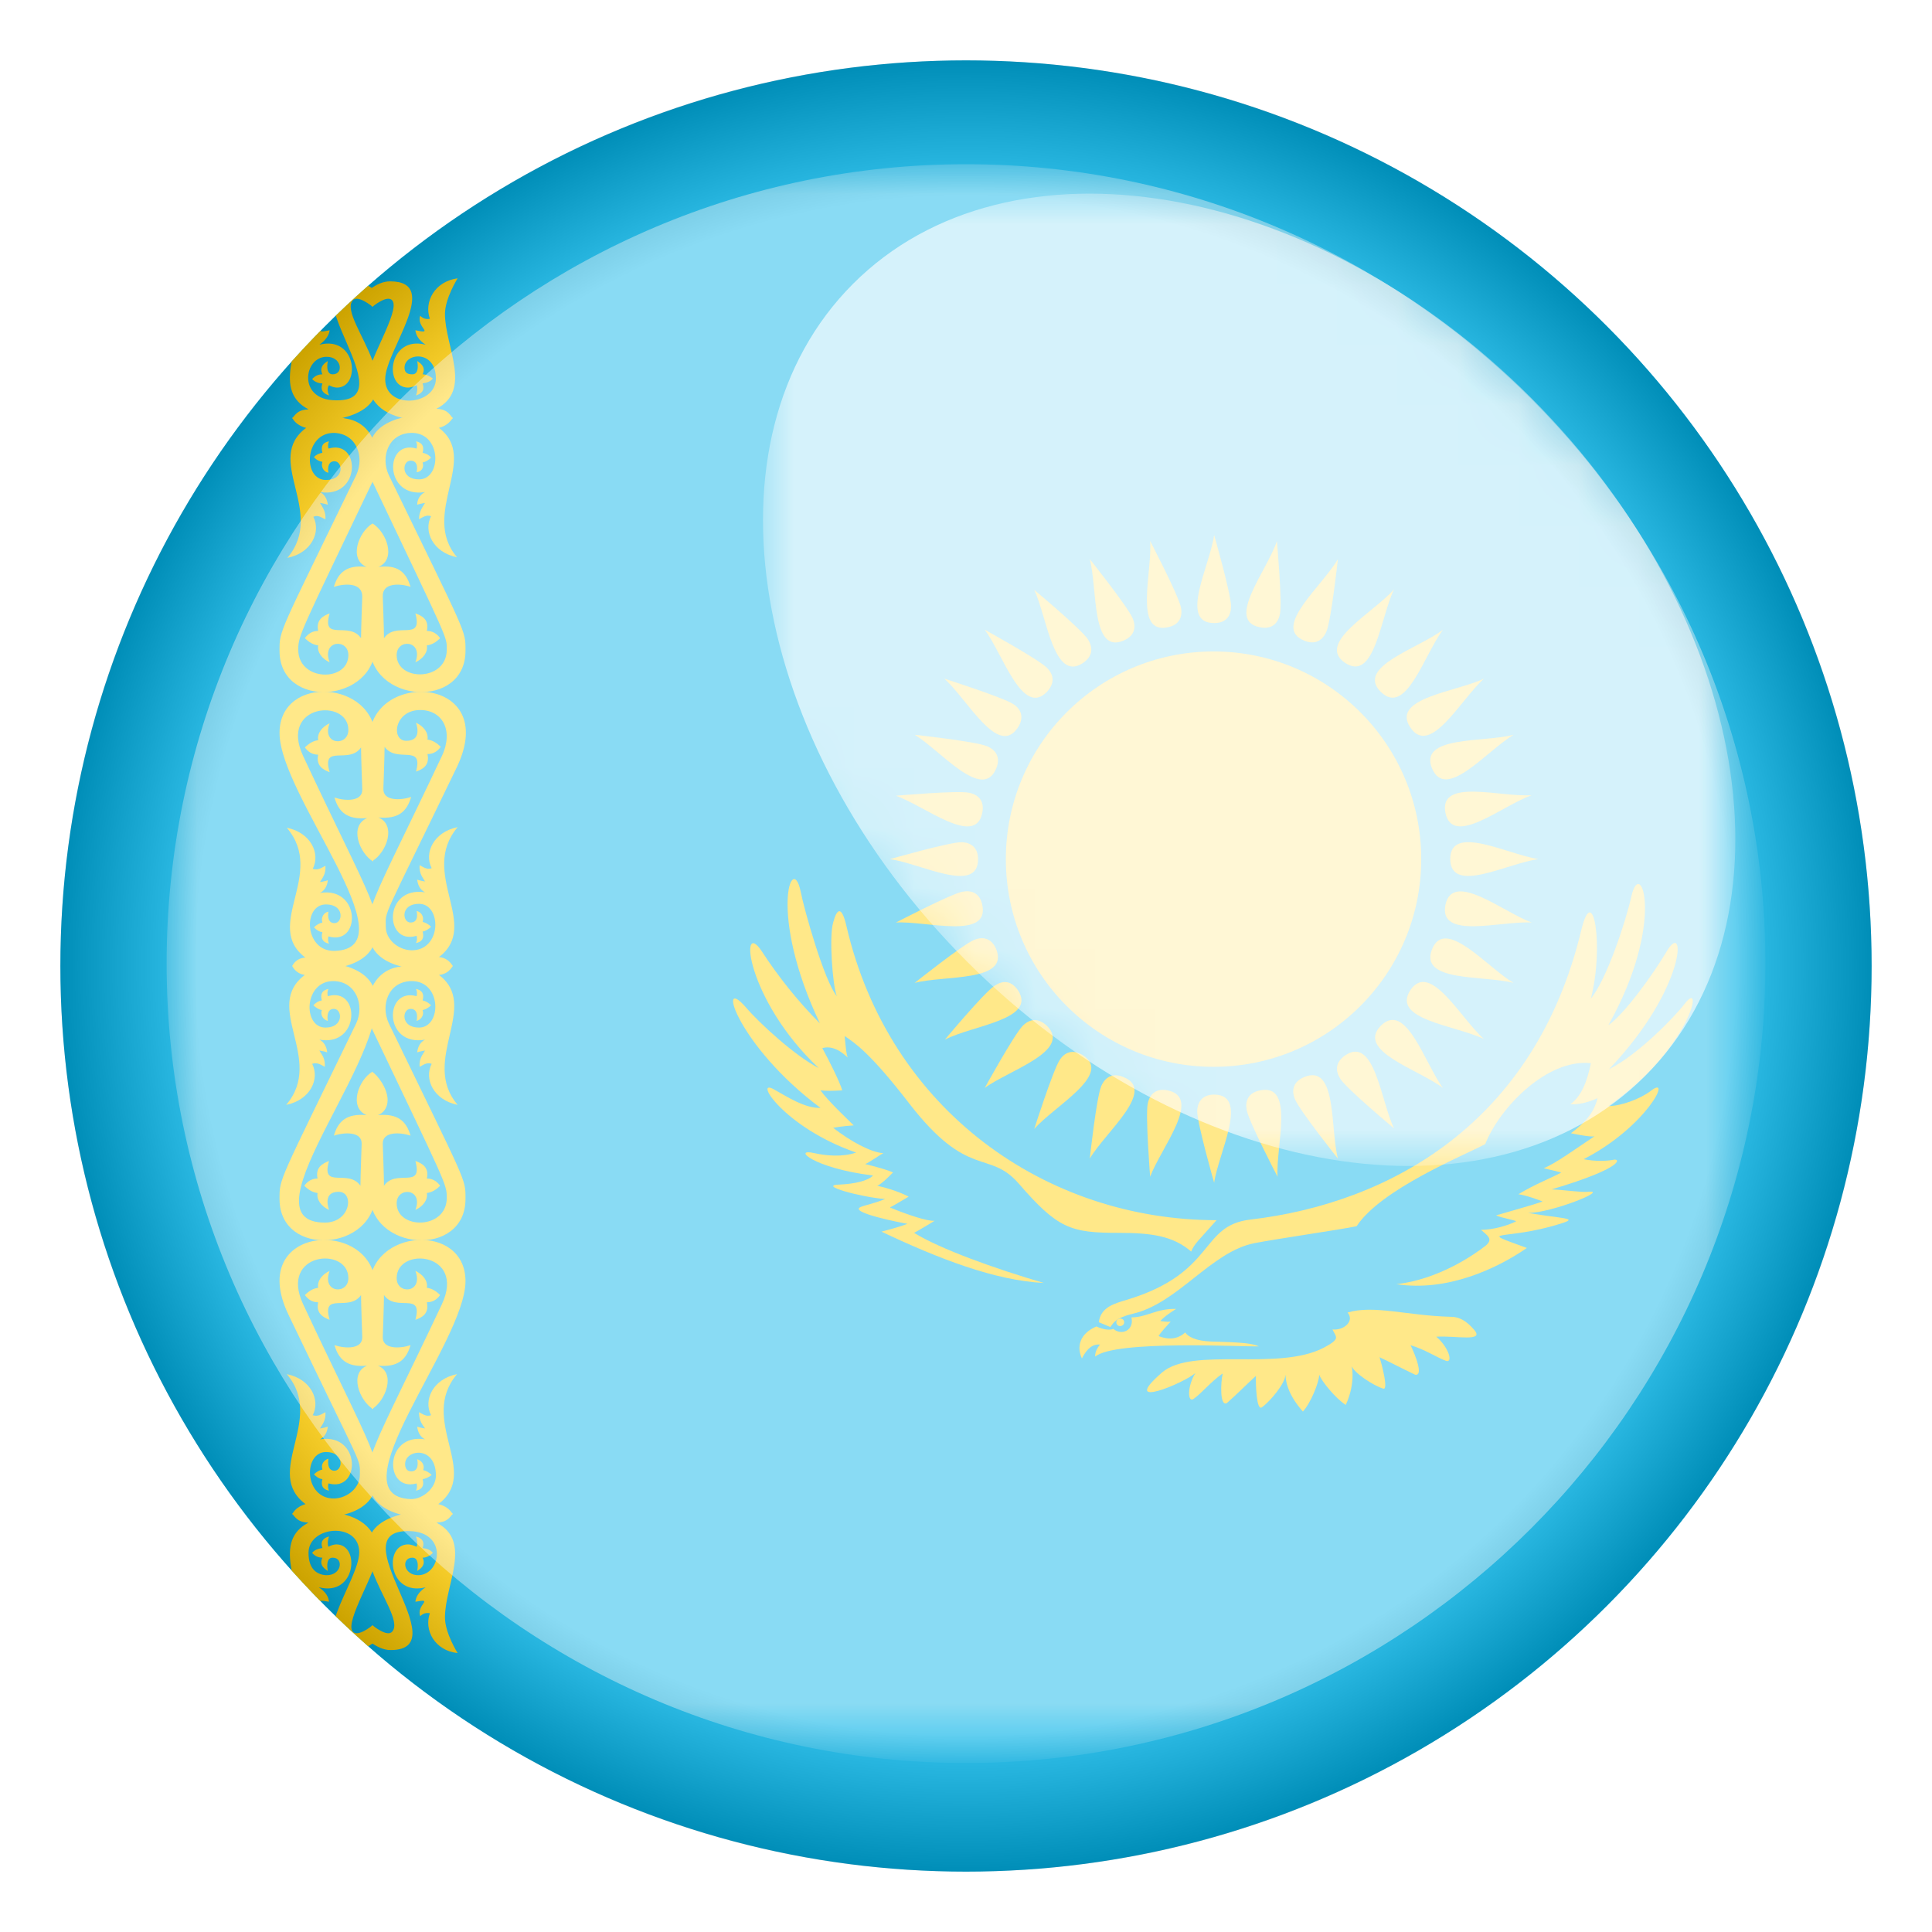
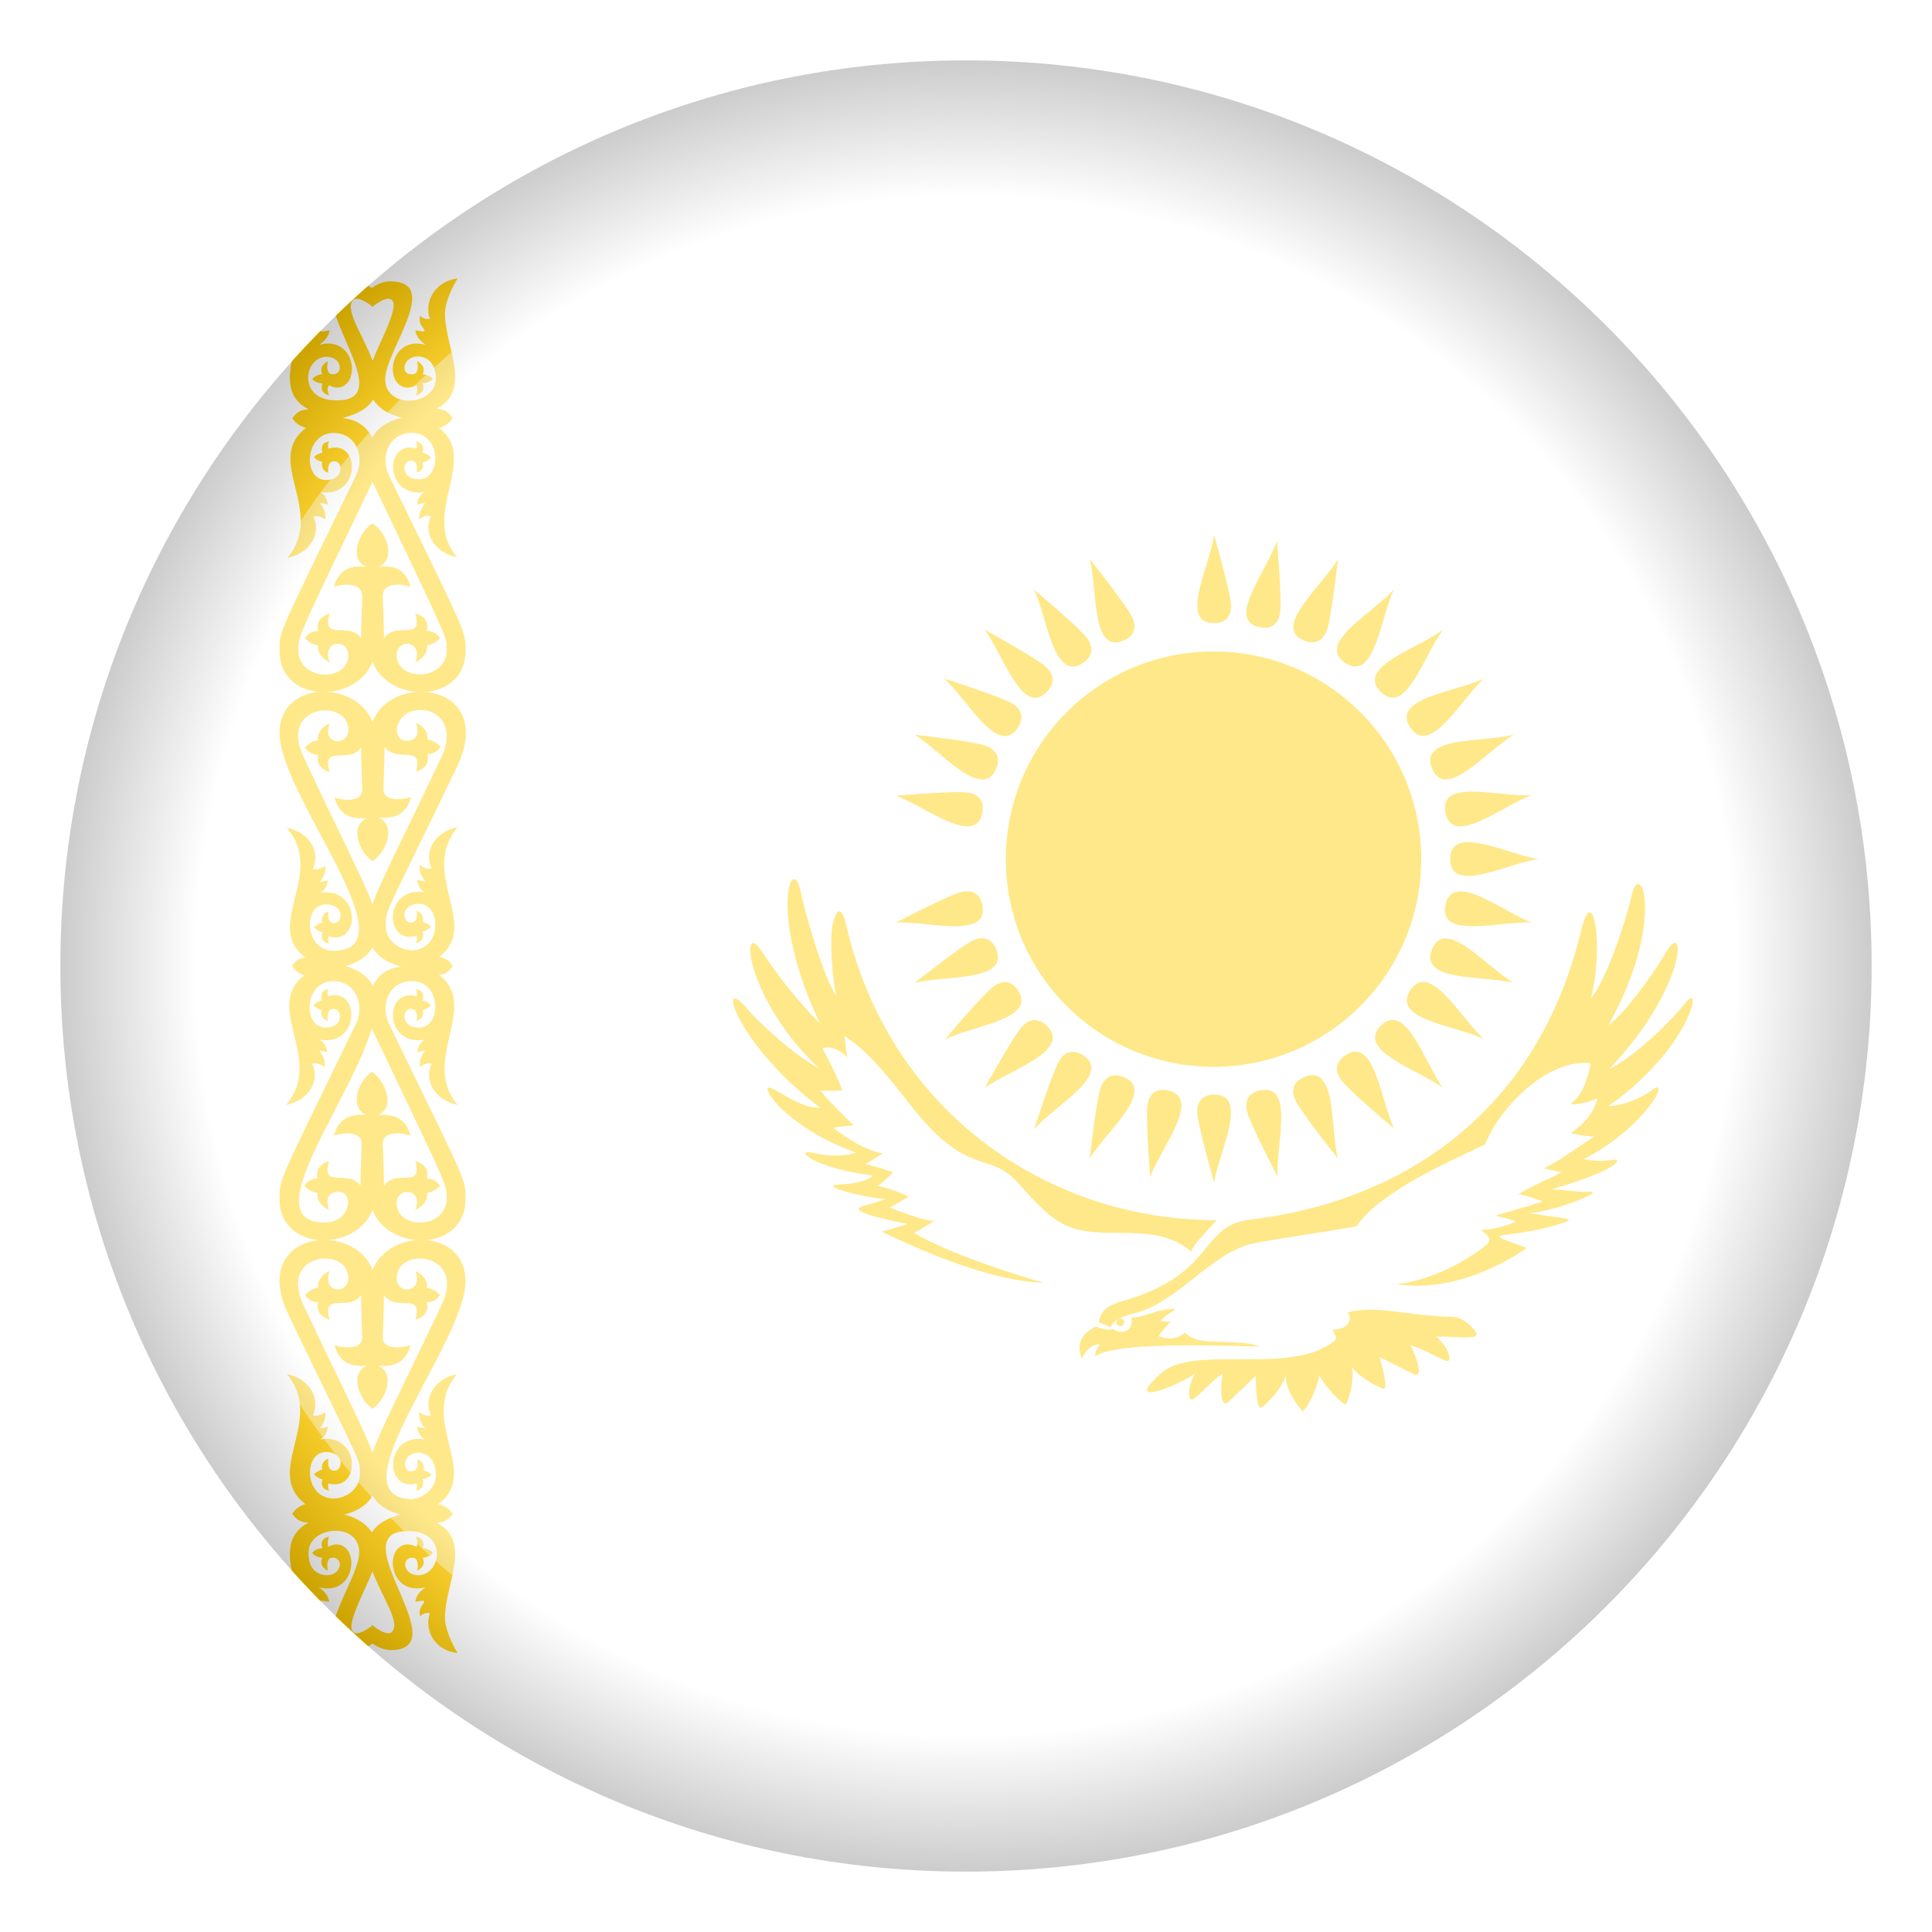
<svg xmlns="http://www.w3.org/2000/svg" xmlns:xlink="http://www.w3.org/1999/xlink" id="Слой_1" x="0px" y="0px" width="32px" height="32px" viewBox="0 0 32 32" style="enable-background:new 0 0 32 32;" xml:space="preserve">
  <style type="text/css"> .st0{clip-path:url(#SVGID_00000117634591017678306750000012812714994769548951_);} .st1{fill:#00B1E6;} .st2{fill:#FFCC00;} .st3{clip-path:url(#SVGID_00000117634591017678306750000012812714994769548951_);fill:none;} .st4{filter:url(#Adobe_OpacityMaskFilter);} .st5{fill:url(#SVGID_00000047777862772053695410000001652779634349784254_);} .st6{opacity:0.8;mask:url(#SVGID_00000176760121511482175770000001621458768379235257_);fill:#FFFFFF;} .st7{filter:url(#Adobe_OpacityMaskFilter_00000088819372850272442090000007658145537341112204_);} .st8{fill:url(#SVGID_00000106142942199824248500000015792470222543992997_);} .st9{opacity:0.65;mask:url(#SVGID_00000053505888394109062390000010125739772494693529_);fill:#FFFFFF;} .st10{opacity:0.2;fill:url(#SVGID_00000090286115669141667830000004708240941913038004_);} </style>
  <g>
    <g>
      <g>
        <g>
          <defs>
            <circle id="SVGID_1_" cx="16" cy="16" r="15" />
          </defs>
          <clipPath id="SVGID_00000071560513577245267880000002956106015100018862_">
            <use xlink:href="#SVGID_1_" style="overflow:visible;" />
          </clipPath>
          <g style="clip-path:url(#SVGID_00000071560513577245267880000002956106015100018862_);">
            <g>
-               <rect x="-6.5" y="1" class="st1" width="45" height="30" />
-             </g>
+               </g>
            <g>
              <path class="st2" d="M6.12,10.68c0,0.97,1.59,1.08,1.59,0.1c0-0.35,0.03-0.23-1.27-2.91c-0.14-0.3-0.01-0.69,0.37-0.7 c0.51-0.01,0.51,0.77,0.13,0.77c-0.31,0-0.28-0.31-0.14-0.31c0.15,0,0.1,0.19,0.1,0.19C6.97,7.82,7.03,7.75,7,7.66 c0.05-0.01,0.1-0.04,0.14-0.08C7.1,7.53,7.05,7.51,7,7.5c0.03-0.11-0.01-0.17-0.11-0.19C6.91,7.35,6.91,7.39,6.9,7.43 C6.36,7.27,6.36,8.26,7.04,8.15C6.96,8.19,6.91,8.27,6.91,8.36c0.06-0.02,0.13-0.03,0.13-0.03C7,8.4,6.94,8.47,6.94,8.6 c0.06-0.03,0.12-0.08,0.2-0.05c-0.13,0.25,0.03,0.6,0.43,0.68C6.95,8.5,7.96,7.59,7.26,7.08v0.01C7.38,7.06,7.45,7,7.5,6.92 C7.09,6.81,6.37,6.86,6.17,7.24c-0.05,0.09-0.15,0.43,0,0.74c1.27,2.67,1.23,2.56,1.23,2.78c0,0.53-0.83,0.53-0.83,0.09 c0-0.28,0.45-0.25,0.31,0.12c0.13-0.06,0.21-0.17,0.19-0.28c0.08-0.01,0.15-0.05,0.22-0.12c-0.05-0.07-0.12-0.12-0.22-0.12 c0.04-0.18-0.07-0.25-0.19-0.29c0.13,0.48-0.32,0.12-0.52,0.41c0-0.14-0.02-0.69-0.02-0.69C6.33,9.65,6.62,9.66,6.8,9.72 C6.73,9.48,6.59,9.35,6.27,9.39c0.3-0.13,0.13-0.58-0.1-0.72L6.12,10.68z" />
              <path class="st2" d="M6.17,26.92c0,0-0.25,0.21-0.33,0.1c-0.13-0.17,0.41-1,0.41-1.29c0-0.93-1.45-0.66-1.41-0.66 c0.08,0.11,0.13,0.14,0.27,0.15c-0.6,0.31-0.14,1.03-0.14,1.57c0,0.26-0.21,0.59-0.21,0.59c0.37-0.04,0.56-0.38,0.45-0.66 c0.06-0.01,0.11,0,0.16,0.05c0.07-0.19-0.24-0.3,0.08-0.24c-0.01-0.08-0.05-0.16-0.17-0.24c0.62,0.16,0.69-0.71,0.29-0.71 c-0.04,0-0.1,0.02-0.13,0.04c-0.02-0.05-0.01-0.12,0.01-0.17c-0.09,0.02-0.15,0.08-0.11,0.19c-0.07,0.01-0.13,0.03-0.17,0.08 c0.04,0.05,0.1,0.08,0.17,0.08c-0.05,0.11,0.01,0.17,0.09,0.22c0,0-0.05-0.22,0.08-0.22c0.19,0,0.15,0.3-0.11,0.29 c-0.16-0.01-0.29-0.11-0.29-0.37c0-0.45,0.84-0.52,0.84-0.01c0,0.48-0.95,1.62-0.08,1.62c0.24,0,0.44-0.23,0.44-0.23 L6.17,26.92z" />
              <path class="st2" d="M6.12,21.32c0-0.97,1.59-1.08,1.59-0.1c0,1.02-2.19,3.57-0.9,3.61c0.19,0,0.41-0.18,0.41-0.39 c0-0.5-0.51-0.44-0.51-0.19c0,0.08,0.04,0.12,0.1,0.12c0.15,0,0.1-0.2,0.1-0.2c0.07,0.02,0.13,0.09,0.1,0.18 c0.05,0.01,0.1,0.04,0.14,0.08C7.1,24.47,7.05,24.49,7,24.5c0.03,0.11-0.01,0.17-0.11,0.19c0.02-0.04,0.02-0.08,0.01-0.12 c-0.54,0.15-0.54-0.84,0.14-0.73c-0.08-0.04-0.12-0.12-0.13-0.21c0.06,0.02,0.13,0.03,0.13,0.03C7,23.6,6.94,23.54,6.94,23.39 c0.06,0.03,0.12,0.08,0.2,0.05c-0.13-0.25,0.03-0.6,0.43-0.68c-0.65,0.77,0.41,1.63-0.32,2.16v-0.01 C7.38,24.94,7.45,25,7.5,25.08c-0.41,0.12-1.13,0.07-1.33-0.31c-0.25-0.47,0-0.73,1.15-3.17c0.4-0.86-0.75-0.96-0.75-0.43 c0,0.28,0.45,0.25,0.31-0.12c0.13,0.06,0.21,0.17,0.19,0.28c0.08,0.01,0.15,0.05,0.22,0.12c-0.05,0.07-0.12,0.12-0.22,0.12 c0.04,0.18-0.07,0.25-0.19,0.29c0.13-0.48-0.32-0.12-0.52-0.41c0,0.14-0.02,0.69-0.02,0.69c-0.01,0.21,0.28,0.2,0.46,0.14 c-0.07,0.24-0.21,0.37-0.54,0.34c0.3,0.12,0.13,0.58-0.1,0.72L6.12,21.32z" />
              <path class="st2" d="M6.22,21.32c0-1.16-2.17-1.05-1.44,0.46c1.26,2.63,1.18,2.36,1.18,2.65c0,0.21-0.2,0.38-0.42,0.39 c-0.51,0.01-0.52-0.77-0.14-0.77c0.31,0,0.28,0.31,0.14,0.31c-0.14,0-0.1-0.2-0.1-0.2c-0.07,0.02-0.13,0.09-0.1,0.18 c-0.05,0.01-0.1,0.04-0.14,0.08c0.04,0.04,0.08,0.07,0.14,0.08c-0.03,0.11,0.01,0.17,0.11,0.19 c-0.02-0.04-0.02-0.08-0.01-0.12c0.54,0.15,0.54-0.84-0.14-0.73c0.08-0.04,0.12-0.12,0.13-0.21 c-0.06,0.02-0.13,0.03-0.13,0.03c0.04-0.07,0.1-0.13,0.09-0.27c-0.06,0.03-0.12,0.08-0.21,0.05c0.13-0.25-0.03-0.6-0.43-0.68 c0.65,0.76-0.41,1.63,0.32,2.16v-0.01C4.96,24.94,4.88,25,4.84,25.08c0.41,0.12,1.13,0.07,1.33-0.31 c0.25-0.47-0.01-0.73-1.15-3.17c-0.4-0.86,0.75-0.96,0.75-0.43c0,0.28-0.45,0.25-0.31-0.12c-0.13,0.06-0.21,0.17-0.19,0.28 c-0.08,0.01-0.15,0.05-0.22,0.12c0.05,0.07,0.12,0.12,0.22,0.12c-0.04,0.18,0.08,0.25,0.19,0.29 c-0.14-0.48,0.32-0.12,0.52-0.41c0,0.14,0.02,0.69,0.02,0.69c0.01,0.21-0.28,0.2-0.46,0.14c0.07,0.24,0.21,0.37,0.54,0.34 c-0.3,0.12-0.13,0.58,0.1,0.72L6.22,21.32z" />
              <path class="st2" d="M6.17,26.92c0,0,0.25,0.21,0.33,0.1c0.26-0.32-1.25-1.7,0.3-1.97c0.26-0.05,0.7,0.02,0.7,0.02 c-0.08,0.11-0.13,0.14-0.27,0.15c0.6,0.31,0.14,1.02,0.14,1.57c0,0.26,0.21,0.59,0.21,0.59C7.2,27.34,7.02,27,7.12,26.72 c-0.06-0.01-0.11,0-0.16,0.05c-0.07-0.19,0.24-0.3-0.08-0.24c0.01-0.08,0.05-0.16,0.17-0.24c-0.62,0.16-0.7-0.71-0.29-0.71 c0.04,0,0.1,0.02,0.14,0.04c0.02-0.05,0.01-0.12-0.01-0.17c0.09,0.02,0.15,0.08,0.11,0.19c0.07,0.01,0.13,0.03,0.17,0.08 C7.12,25.77,7.06,25.8,7,25.8c0.05,0.11-0.01,0.17-0.09,0.22c0,0,0.05-0.22-0.08-0.22c-0.19,0-0.15,0.3,0.11,0.29 c0.37-0.02,0.47-0.71-0.15-0.73c-1.21-0.04,0.82,1.97-0.32,1.97c-0.24,0-0.44-0.23-0.44-0.23L6.17,26.92L6.17,26.92z" />
              <path class="st2" d="M6.12,12.24c0-1.15,2.17-1.06,1.45,0.46c-1.27,2.63-1.18,2.36-1.18,2.65c0,0.21,0.2,0.38,0.42,0.39 c0.51,0.01,0.51-0.77,0.13-0.77c-0.31,0-0.28,0.31-0.14,0.31c0.15,0,0.1-0.19,0.1-0.19c0.07,0.01,0.13,0.09,0.1,0.18 c0.05,0.01,0.1,0.04,0.14,0.08C7.1,15.39,7.05,15.42,7,15.43c0.03,0.11-0.01,0.17-0.11,0.19c0.02-0.04,0.02-0.08,0.01-0.12 c-0.54,0.16-0.55-0.83,0.14-0.72c-0.08-0.04-0.12-0.12-0.13-0.21c0.06,0.02,0.13,0.03,0.13,0.03 c-0.04-0.07-0.1-0.13-0.09-0.27c0.06,0.03,0.12,0.08,0.2,0.05c-0.13-0.25,0.03-0.6,0.43-0.68c-0.65,0.77,0.4,1.63-0.32,2.16 v-0.01C7.38,15.86,7.45,15.92,7.5,16c-0.41,0.12-1.13,0.07-1.33-0.31c-0.25-0.47,0-0.73,1.15-3.17c0.2-0.43,0-0.76-0.36-0.76 c-0.43,0-0.49,0.51-0.23,0.51c0.22,0,0.2-0.18,0.16-0.3c0.13,0.06,0.21,0.17,0.19,0.28c0.08,0.01,0.15,0.05,0.22,0.12 c-0.05,0.07-0.12,0.12-0.22,0.12c0.04,0.18-0.07,0.25-0.19,0.29c0.13-0.47-0.32-0.13-0.52-0.41c0,0.14-0.02,0.69-0.02,0.69 c-0.01,0.21,0.28,0.2,0.46,0.14c-0.07,0.24-0.21,0.37-0.54,0.34c0.3,0.13,0.13,0.58-0.1,0.72L6.12,12.24z" />
              <path class="st2" d="M6.22,12.24c0-0.97-1.59-1.08-1.59-0.1c0,1.04,2.2,3.57,0.91,3.61c-0.5,0.01-0.53-0.77-0.14-0.77 c0.31,0,0.28,0.31,0.14,0.31c-0.14,0-0.1-0.19-0.1-0.19c-0.07,0.01-0.13,0.09-0.1,0.18c-0.05,0.01-0.1,0.04-0.14,0.08 c0.04,0.04,0.08,0.07,0.14,0.08c-0.03,0.11,0.01,0.17,0.11,0.19c-0.02-0.04-0.02-0.08-0.01-0.12 c0.54,0.16,0.54-0.83-0.14-0.72c0.08-0.04,0.12-0.12,0.13-0.21c-0.06,0.02-0.13,0.03-0.13,0.03c0.04-0.07,0.1-0.13,0.09-0.27 c-0.06,0.03-0.12,0.08-0.21,0.05c0.13-0.25-0.03-0.6-0.43-0.68c0.66,0.77-0.41,1.63,0.32,2.16v-0.01 C4.96,15.86,4.88,15.92,4.84,16c0.41,0.12,1.13,0.07,1.33-0.31c0.25-0.47-0.01-0.73-1.15-3.17c-0.4-0.86,0.75-0.96,0.75-0.43 c0,0.28-0.45,0.25-0.31-0.11c-0.13,0.06-0.21,0.17-0.19,0.28c-0.08,0.01-0.15,0.05-0.22,0.12c0.05,0.07,0.12,0.12,0.22,0.12 c-0.04,0.18,0.08,0.25,0.19,0.29c-0.14-0.48,0.32-0.12,0.52-0.41c0,0.14,0.02,0.69,0.02,0.69c0.01,0.21-0.28,0.2-0.46,0.14 c0.07,0.24,0.21,0.37,0.54,0.34c-0.3,0.13-0.13,0.58,0.1,0.72L6.22,12.24z" />
              <path class="st2" d="M6.22,10.68c0,0.97-1.59,1.08-1.59,0.1c0-0.35-0.02-0.25,1.27-2.91c0.14-0.3,0.01-0.69-0.37-0.7 C5.04,7.17,5.01,7.95,5.4,7.95c0.31,0,0.28-0.31,0.14-0.31c-0.14,0-0.1,0.19-0.1,0.19c-0.07-0.01-0.13-0.09-0.1-0.18 C5.29,7.64,5.24,7.62,5.2,7.57C5.24,7.53,5.28,7.51,5.34,7.5C5.31,7.38,5.35,7.33,5.45,7.31C5.43,7.35,5.43,7.39,5.44,7.43 C5.98,7.27,5.98,8.26,5.3,8.15c0.08,0.04,0.12,0.12,0.13,0.21C5.37,8.34,5.3,8.33,5.3,8.33C5.34,8.4,5.4,8.47,5.39,8.6 C5.33,8.58,5.27,8.52,5.19,8.56c0.13,0.25-0.03,0.6-0.43,0.68c0.65-0.77-0.41-1.63,0.32-2.16v0.01C4.96,7.06,4.88,7,4.84,6.92 C5.11,6.85,5.5,6.85,5.71,6.93c0.5,0.06,0.65,0.64,0.46,1.05c-1.19,2.49-1.23,2.54-1.23,2.78c0,0.53,0.83,0.54,0.83,0.09 c0-0.28-0.45-0.25-0.31,0.12c-0.13-0.06-0.21-0.17-0.19-0.28c-0.08-0.01-0.15-0.05-0.22-0.12c0.05-0.07,0.12-0.12,0.22-0.12 c-0.04-0.18,0.08-0.25,0.19-0.29c-0.14,0.48,0.32,0.12,0.52,0.41c0-0.14,0.02-0.69,0.02-0.69C6,9.65,5.72,9.66,5.53,9.72 C5.6,9.48,5.75,9.35,6.07,9.39c-0.3-0.13-0.13-0.58,0.1-0.72L6.22,10.68z" />
              <path class="st2" d="M6.22,19.76c0,0.97-1.59,1.08-1.59,0.1c0-0.35-0.02-0.25,1.27-2.91c0.14-0.3,0-0.69-0.37-0.7 c-0.5-0.01-0.52,0.77-0.14,0.77c0.31,0,0.28-0.31,0.14-0.31c-0.14,0-0.1,0.2-0.1,0.2c-0.07-0.02-0.13-0.09-0.1-0.18 c-0.05-0.01-0.1-0.04-0.14-0.08c0.04-0.04,0.08-0.07,0.14-0.08c-0.03-0.11,0.01-0.17,0.11-0.19 c-0.02,0.04-0.02,0.08-0.01,0.12c0.54-0.16,0.54,0.84-0.14,0.72c0.08,0.04,0.12,0.12,0.13,0.21 c-0.06-0.02-0.13-0.03-0.13-0.03c0.04,0.07,0.1,0.13,0.09,0.27c-0.06-0.03-0.12-0.08-0.21-0.05c0.13,0.25-0.03,0.6-0.43,0.68 c0.65-0.76-0.41-1.63,0.32-2.16v0.01C4.96,16.14,4.88,16.08,4.84,16c0.41-0.12,1.13-0.07,1.33,0.32 c0.5,0.94-2.24,3.93-0.79,3.93c0.43,0,0.49-0.51,0.23-0.51c-0.22,0-0.2,0.18-0.16,0.3c-0.13-0.06-0.21-0.17-0.19-0.28 c-0.08-0.01-0.15-0.05-0.22-0.12c0.05-0.07,0.12-0.12,0.22-0.12c-0.04-0.18,0.08-0.25,0.19-0.29 c-0.14,0.48,0.32,0.12,0.52,0.41c0-0.14,0.02-0.69,0.02-0.69c0.01-0.21-0.28-0.2-0.46-0.14c0.07-0.24,0.21-0.37,0.54-0.34 c-0.3-0.13-0.13-0.59,0.1-0.72L6.22,19.76z" />
              <path class="st2" d="M6.12,19.76c0,0.97,1.59,1.08,1.59,0.1c0-0.35,0.03-0.22-1.27-2.91c-0.14-0.3-0.01-0.69,0.37-0.7 c0.51-0.01,0.51,0.77,0.13,0.77c-0.31,0-0.28-0.31-0.14-0.31c0.15,0,0.1,0.2,0.1,0.2c0.07-0.02,0.13-0.09,0.1-0.18 c0.05-0.01,0.1-0.04,0.14-0.08C7.1,16.61,7.05,16.58,7,16.57c0.03-0.11-0.01-0.17-0.11-0.19c0.02,0.04,0.02,0.08,0.01,0.12 c-0.54-0.15-0.55,0.84,0.14,0.72c-0.08,0.04-0.12,0.12-0.13,0.21c0.06-0.02,0.13-0.03,0.13-0.03 c-0.04,0.07-0.1,0.13-0.09,0.27c0.06-0.03,0.12-0.08,0.2-0.05c-0.13,0.25,0.03,0.6,0.43,0.68c-0.63-0.74,0.39-1.64-0.32-2.16 v0.01C7.38,16.14,7.45,16.08,7.5,16c-0.27-0.08-0.66-0.07-0.87,0.01c-0.5,0.06-0.65,0.64-0.46,1.05 c1.22,2.56,1.23,2.55,1.23,2.78c0,0.53-0.83,0.53-0.83,0.09c0-0.28,0.45-0.25,0.31,0.11c0.13-0.06,0.21-0.17,0.19-0.28 c0.08-0.01,0.15-0.05,0.22-0.12c-0.05-0.07-0.12-0.12-0.22-0.12c0.04-0.18-0.07-0.25-0.19-0.29c0.13,0.48-0.32,0.12-0.52,0.41 c0-0.14-0.02-0.69-0.02-0.69c-0.01-0.21,0.28-0.2,0.46-0.14c-0.07-0.24-0.21-0.37-0.54-0.34c0.08-0.03,0.16-0.11,0.16-0.25 c0-0.19-0.16-0.41-0.26-0.47L6.12,19.76z" />
              <path class="st2" d="M6.17,5.08c0,0,0.25-0.21,0.33-0.1c0.13,0.17-0.41,1-0.41,1.29c0,0.93,1.45,0.66,1.41,0.66 C7.42,6.81,7.36,6.78,7.23,6.77c0.6-0.31,0.14-1.03,0.14-1.57c0-0.26,0.21-0.59,0.21-0.59C7.2,4.66,7.02,5,7.12,5.28 C7.06,5.29,7.01,5.28,6.96,5.23C6.89,5.42,7.21,5.54,6.88,5.47c0.01,0.08,0.05,0.16,0.17,0.24c-0.62-0.16-0.7,0.71-0.29,0.71 c0.04,0,0.1-0.02,0.14-0.04C6.92,6.43,6.91,6.5,6.89,6.55C6.98,6.52,7.04,6.47,7,6.35c0.07-0.01,0.13-0.03,0.17-0.08 C7.12,6.23,7.06,6.2,7,6.2c0.05-0.11-0.01-0.17-0.09-0.22c0,0,0.05,0.22-0.08,0.22C6.76,6.2,6.7,6.18,6.7,6.09 c0-0.25,0.52-0.3,0.52,0.18c0,0.45-0.84,0.52-0.84,0.01c0-0.47,0.95-1.62,0.08-1.62c-0.24,0-0.44,0.23-0.44,0.23 C6.06,4.94,6.2,5.12,6.17,5.08z" />
              <path class="st2" d="M6.17,5.08c0,0-0.25-0.21-0.33-0.1c-0.26,0.32,1.25,1.7-0.3,1.97c-0.27,0.05-0.7-0.02-0.7-0.02 c0.08-0.11,0.13-0.14,0.27-0.15c-0.6-0.31-0.14-1.03-0.14-1.57c0-0.26-0.21-0.59-0.21-0.59C5.13,4.66,5.32,5,5.22,5.28 c0.06,0.01,0.11-0.01,0.16-0.05c0.07,0.19-0.24,0.31,0.08,0.24C5.45,5.55,5.4,5.63,5.29,5.71c0.62-0.16,0.69,0.71,0.29,0.71 c-0.04,0-0.1-0.02-0.13-0.04C5.41,6.43,5.43,6.5,5.45,6.55C5.36,6.52,5.3,6.47,5.34,6.35C5.27,6.35,5.21,6.32,5.17,6.28 C5.21,6.23,5.27,6.2,5.34,6.2C5.29,6.09,5.35,6.03,5.43,5.98c0,0-0.05,0.22,0.08,0.22c0.19,0,0.15-0.3-0.11-0.29 C5.03,5.92,4.93,6.62,5.55,6.63c1.21,0.04-0.82-1.96,0.32-1.96c0.24,0,0.44,0.23,0.44,0.23L6.17,5.08L6.17,5.08z" />
            </g>
            <g>
              <path class="st2" d="M20.87,10.39c0.2,0.04,0.3-0.07,0.33-0.22c0.04-0.2-0.05-1.21-0.05-1.21 C20.99,9.45,20.29,10.28,20.87,10.39" />
              <path class="st2" d="M21.6,10.61c0.19,0.08,0.31-0.01,0.37-0.15c0.08-0.19,0.19-1.2,0.19-1.2 C21.9,9.71,21.06,10.39,21.6,10.61" />
              <path class="st2" d="M22.28,10.98c0.49,0.32,0.58-0.74,0.81-1.22C22.75,10.15,21.79,10.65,22.28,10.98" />
              <path class="st2" d="M22.87,11.46c0.42,0.41,0.71-0.6,1.03-1.03C23.5,10.74,22.45,11.04,22.87,11.46" />
              <path class="st2" d="M23.36,12.05c0.33,0.49,0.83-0.46,1.22-0.81C24.12,11.46,23.03,11.56,23.36,12.05" />
              <path class="st2" d="M23.72,12.73c0.23,0.54,0.9-0.29,1.35-0.56C24.59,12.3,23.49,12.18,23.72,12.73" />
              <path class="st2" d="M23.94,13.46c0.12,0.58,0.93-0.11,1.43-0.29C24.86,13.21,23.83,12.88,23.94,13.46" />
              <path class="st2" d="M24.02,14.23c0.01,0.59,0.94,0.07,1.46,0C24.97,14.15,24.02,13.64,24.02,14.23" />
              <path class="st2" d="M23.94,14.99c-0.11,0.58,0.91,0.26,1.43,0.29C24.9,15.11,24.06,14.41,23.94,14.99" />
              <path class="st2" d="M23.72,15.72c-0.22,0.55,0.84,0.43,1.35,0.56C24.64,16.03,23.94,15.18,23.72,15.72" />
              <path class="st2" d="M23.36,16.4c-0.32,0.49,0.74,0.58,1.22,0.81C24.2,16.88,23.69,15.91,23.36,16.4" />
              <path class="st2" d="M22.87,16.99c-0.41,0.42,0.62,0.72,1.03,1.03C23.6,17.62,23.29,16.57,22.87,16.99" />
              <path class="st2" d="M22.28,17.48c-0.17,0.12-0.16,0.26-0.08,0.39c0.11,0.17,0.89,0.82,0.89,0.82 C22.87,18.24,22.77,17.15,22.28,17.48" />
              <path class="st2" d="M21.6,17.84c-0.19,0.08-0.21,0.23-0.15,0.37c0.08,0.19,0.71,0.98,0.71,0.98 C22.03,18.69,22.15,17.61,21.6,17.84" />
              <path class="st2" d="M17.94,17.48c-0.17-0.11-0.31-0.05-0.39,0.08c-0.11,0.17-0.42,1.14-0.42,1.14 C17.46,18.32,18.43,17.8,17.94,17.48" />
              <path class="st2" d="M17.34,16.99c-0.15-0.14-0.29-0.11-0.4,0c-0.14,0.14-0.63,1.03-0.63,1.03 C16.7,17.73,17.76,17.41,17.34,16.99" />
              <path class="st2" d="M16.86,16.4c-0.12-0.17-0.26-0.16-0.39-0.07c-0.17,0.11-0.82,0.89-0.82,0.89 C16.11,16.98,17.18,16.89,16.86,16.4" />
              <path class="st2" d="M16.5,15.72c-0.08-0.19-0.23-0.21-0.37-0.15c-0.19,0.08-0.98,0.71-0.98,0.71 C15.64,16.15,16.72,16.27,16.5,15.72" />
              <path class="st2" d="M16.27,14.99c-0.04-0.2-0.18-0.25-0.33-0.22c-0.2,0.04-1.1,0.51-1.1,0.51 C15.34,15.25,16.39,15.57,16.27,14.99" />
-               <path class="st2" d="M16.2,14.23c0-0.2-0.13-0.28-0.28-0.28c-0.2,0-1.18,0.28-1.18,0.28C15.25,14.3,16.2,14.82,16.2,14.23" />
              <path class="st2" d="M16.27,13.46c0.04-0.2-0.07-0.3-0.22-0.33c-0.2-0.04-1.21,0.05-1.21,0.05 C15.32,13.35,16.16,14.04,16.27,13.46" />
              <path class="st2" d="M16.5,12.73c0.08-0.19-0.01-0.31-0.15-0.37c-0.19-0.08-1.2-0.19-1.2-0.19 C15.58,12.43,16.27,13.28,16.5,12.73" />
              <path class="st2" d="M16.86,12.05c0.11-0.17,0.05-0.31-0.08-0.39c-0.17-0.11-1.14-0.42-1.14-0.42 C16.03,11.59,16.53,12.55,16.86,12.05" />
              <path class="st2" d="M17.34,11.46c0.14-0.15,0.11-0.29,0-0.4c-0.14-0.14-1.03-0.63-1.03-0.63 C16.61,10.83,16.93,11.88,17.34,11.46" />
              <path class="st2" d="M20.1,10.79c1.9,0,3.44,1.54,3.44,3.44c0,1.9-1.54,3.44-3.44,3.44c-1.9,0-3.44-1.54-3.44-3.44 C16.66,12.33,18.2,10.79,20.1,10.79" />
              <path class="st2" d="M20.11,10.32c0.21,0,0.28-0.13,0.28-0.28c0-0.2-0.28-1.18-0.28-1.18C20.04,9.37,19.52,10.32,20.11,10.32" />
              <path class="st2" d="M20.87,18.06c-0.2,0.04-0.25,0.18-0.22,0.33c0.04,0.2,0.51,1.1,0.51,1.1 C21.13,18.98,21.45,17.94,20.87,18.06" />
              <path class="st2" d="M20.11,18.13c-0.2,0-0.28,0.13-0.28,0.28c0,0.2,0.28,1.18,0.28,1.18C20.18,19.1,20.7,18.13,20.11,18.13" />
              <path class="st2" d="M19.34,18.06c-0.2-0.04-0.3,0.07-0.33,0.22c-0.04,0.2,0.04,1.21,0.04,1.21 C19.23,19.01,19.92,18.18,19.34,18.06" />
              <path class="st2" d="M18.61,17.84c-0.19-0.08-0.31,0.01-0.37,0.15c-0.08,0.19-0.19,1.2-0.19,1.2 C18.31,18.75,19.16,18.06,18.61,17.84" />
              <path class="st2" d="M17.94,10.98c0.17-0.12,0.16-0.26,0.08-0.39c-0.11-0.17-0.89-0.82-0.89-0.82 C17.34,10.21,17.45,11.31,17.94,10.98" />
              <path class="st2" d="M18.61,10.61c0.19-0.08,0.21-0.23,0.15-0.37c-0.08-0.19-0.71-0.98-0.71-0.98 C18.18,9.75,18.07,10.84,18.61,10.61" />
-               <path class="st2" d="M19.34,10.39c0.2-0.04,0.25-0.18,0.22-0.33c-0.04-0.2-0.51-1.1-0.51-1.1 C19.09,9.46,18.77,10.51,19.34,10.39" />
              <path class="st2" d="M23.13,21.27c0.84,0.13,1.67-0.26,2.16-0.6c-0.88-0.32-0.37-0.11,0.55-0.4c0.33-0.1,0.05-0.08-0.53-0.18 c0.39,0,1.36-0.39,0.99-0.35c-0.13,0.01-0.37-0.03-0.6-0.04c1.24-0.37,1.13-0.52,1.02-0.49c-0.1,0.02-0.29,0.03-0.49-0.01 c1.05-0.54,1.48-1.42,1.11-1.13c-0.17,0.13-0.49,0.25-0.7,0.25c1.36-0.95,1.6-2.14,1.26-1.69c-0.16,0.21-0.77,0.84-1.25,1.08 c1.28-1.34,1.28-2.49,0.96-1.96c-0.23,0.39-0.7,1.04-0.97,1.23c0.96-1.71,0.53-2.82,0.38-2.13c-0.1,0.44-0.41,1.37-0.67,1.69 c0.22-0.85,0.04-1.97-0.16-1.13c-0.77,3.2-3.18,4.52-5.48,4.79c-0.85,0.1-0.56,0.88-2.05,1.33c-0.2,0.06-0.43,0.12-0.46,0.37 l0.19,0.08c0.06-0.08,0.09-0.15,0.37-0.22c0.75-0.17,1.3-1.03,2.02-1.17c0.42-0.08,1.4-0.22,1.69-0.28 c0.4-0.61,1.75-1.16,2.13-1.36c0.23-0.59,1.02-1.42,1.75-1.34c-0.06,0.28-0.14,0.53-0.34,0.68c0.2,0.01,0.38-0.07,0.45-0.1 c-0.06,0.24-0.2,0.4-0.44,0.58c0,0,0.32,0.07,0.39,0.05c-0.33,0.22-0.63,0.44-0.84,0.53c0.05,0.01,0.29,0.07,0.29,0.07 c-0.14,0.08-0.43,0.19-0.71,0.36c0.14,0.02,0.35,0.1,0.4,0.12c-0.13,0.05-0.6,0.18-0.77,0.23c0.07,0.04,0.33,0.08,0.33,0.1 c-0.14,0.07-0.38,0.14-0.58,0.14c0.1,0.09,0.21,0.15,0.08,0.26C24.42,20.78,23.83,21.19,23.13,21.27" />
              <path class="st2" d="M18.62,21.9c0,0.08-0.13,0.09-0.13,0C18.49,21.82,18.62,21.82,18.62,21.9" />
              <path class="st2" d="M18.22,22.27c0,0-0.09,0.1-0.08,0.2c0.33-0.28,2.49-0.16,2.71-0.17c-0.14-0.07-0.52-0.07-0.79-0.08 c-0.26-0.01-0.38-0.08-0.43-0.15c-0.13,0.12-0.29,0.12-0.44,0.06c0.04-0.07,0.13-0.16,0.2-0.24 c-0.05,0.01-0.17-0.01-0.17-0.01s0.05-0.07,0.26-0.2c-0.32-0.01-0.49,0.14-0.74,0.14c0.05,0.21-0.16,0.31-0.3,0.19 c-0.09,0.04-0.24-0.02-0.28-0.04c-0.28,0.12-0.33,0.34-0.24,0.53C18.01,22.32,18.11,22.26,18.22,22.27" />
              <path class="st2" d="M24.42,22.03c-0.17-0.2-0.3-0.22-0.4-0.22c-0.72-0.02-1.27-0.2-1.7-0.07c0.12,0.14-0.06,0.3-0.25,0.28 c0.06,0.13,0.14,0.15-0.14,0.3c-0.76,0.4-2.17-0.02-2.68,0.41c-0.75,0.65,0.4,0.16,0.55,0.01c-0.14,0.23-0.13,0.5-0.03,0.43 c0.14-0.1,0.28-0.28,0.48-0.42h0l0,0.01c-0.03,0.13-0.05,0.54,0.07,0.48c0.16-0.14,0.37-0.35,0.48-0.45 c0,0.15,0.01,0.58,0.1,0.52c0.14-0.1,0.39-0.4,0.39-0.54c0.01,0.04-0.01,0.27,0.29,0.61c0.13-0.14,0.27-0.49,0.27-0.61 c0.04,0.11,0.28,0.4,0.44,0.5c0.18-0.39,0.09-0.7,0.09-0.66c0.04,0.13,0.37,0.34,0.53,0.39c0.09,0.03-0.02-0.39-0.06-0.52 c0.13,0.06,0.4,0.2,0.59,0.29c0.18,0.03-0.1-0.55-0.08-0.49c0.24,0.07,0.43,0.2,0.59,0.26c0.12,0.04,0.05-0.22-0.16-0.4 C24.11,22.12,24.59,22.23,24.42,22.03" />
              <path class="st2" d="M17.29,21.25c-0.81-0.04-1.74-0.4-2.69-0.85c0,0,0.28-0.07,0.43-0.13c-0.07-0.01-1-0.19-0.77-0.28 c0.07-0.03,0.2-0.05,0.4-0.13c-0.39-0.03-1.14-0.23-0.75-0.24c0.23-0.01,0.47-0.06,0.55-0.15c-0.99-0.12-1.35-0.46-0.97-0.37 c0.18,0.04,0.46,0.07,0.69-0.01c-1.21-0.42-1.72-1.26-1.35-1.04c0.2,0.11,0.5,0.31,0.76,0.3c-1.37-1.02-1.73-2.23-1.24-1.67 c0.23,0.27,0.82,0.81,1.21,1.01c-1.21-1.14-1.32-2.51-0.94-1.93c0.26,0.4,0.59,0.82,0.96,1.19c-0.86-1.81-0.46-2.85-0.32-2.19 c0.06,0.31,0.39,1.48,0.6,1.74c-0.07-0.18-0.13-0.99-0.06-1.22c0.06-0.23,0.14-0.29,0.22,0.06c0.71,3.06,3.32,4.87,6.13,4.87 c-0.29,0.33-0.37,0.39-0.42,0.52c-0.3-0.26-0.66-0.31-1.2-0.31c-0.8,0-1.01-0.07-1.66-0.82c-0.49-0.56-0.83-0.06-1.8-1.31 c-0.67-0.87-0.92-1.02-1.08-1.13c0.02,0.21,0.03,0.31,0.05,0.35c0.02,0.04-0.18-0.22-0.42-0.15c0.1,0.18,0.3,0.58,0.33,0.7 c-0.18,0.01-0.26,0.01-0.36,0c0.12,0.17,0.46,0.49,0.55,0.58c-0.18,0.01-0.34,0.04-0.34,0.04c0.28,0.22,0.63,0.41,0.83,0.42 c-0.06,0.03-0.24,0.16-0.3,0.18c0.4,0.1,0.46,0.14,0.46,0.14s-0.18,0.19-0.26,0.22c0.32,0.07,0.52,0.18,0.52,0.18 S14.8,19.97,14.74,20c0.27,0.11,0.61,0.23,0.74,0.22c0,0-0.26,0.16-0.34,0.2C15.58,20.69,16.47,21.01,17.29,21.25" />
            </g>
          </g>
          <circle style="clip-path:url(#SVGID_00000071560513577245267880000002956106015100018862_);fill:none;" cx="16" cy="16" r="15" />
          <circle style="clip-path:url(#SVGID_00000071560513577245267880000002956106015100018862_);fill:none;" cx="16" cy="16" r="15" />
          <circle style="clip-path:url(#SVGID_00000071560513577245267880000002956106015100018862_);fill:none;" cx="16" cy="16" r="15" />
        </g>
      </g>
      <g>
        <defs>
          <filter id="Adobe_OpacityMaskFilter" filterUnits="userSpaceOnUse" x="12.64" y="3.21" width="16.11" height="16.11">
            <feFlood style="flood-color:white;flood-opacity:1" result="back" />
            <feBlend in="SourceGraphic" in2="back" mode="normal" />
          </filter>
        </defs>
        <mask maskUnits="userSpaceOnUse" x="12.64" y="3.21" width="16.11" height="16.11" id="SVGID_00000049210223344584784970000014195793429800011931_">
          <g class="st4">
            <linearGradient id="SVGID_00000057112002976125306550000007826678224121952429_" gradientUnits="userSpaceOnUse" x1="-95.119" y1="-238.727" x2="-74.294" y2="-238.727" gradientTransform="matrix(0.464 -0.464 0.716 0.716 230.255 142.247)">
              <stop offset="0" style="stop-color:#000000" />
              <stop offset="1" style="stop-color:#FFFFFF" />
            </linearGradient>
-             <polygon style="fill:url(#SVGID_00000057112002976125306550000007826678224121952429_);" points="33.33,14.21 23.68,23.86 6.83,7.01 16.48,-2.64 " />
          </g>
        </mask>
        <path style="opacity:0.8;mask:url(#SVGID_00000049210223344584784970000014195793429800011931_);fill:#FFFFFF;" d="M25.36,6.59 c3.62,3.62,4.47,8.65,1.89,11.23c-2.58,2.58-7.61,1.73-11.23-1.89c-3.62-3.62-4.47-8.65-1.89-11.23 C16.71,2.12,21.74,2.97,25.36,6.59z" />
        <defs>
          <filter id="Adobe_OpacityMaskFilter_00000172434624678861639010000015991705831600386457_" filterUnits="userSpaceOnUse" x="2.76" y="2.71" width="26.49" height="26.49">
            <feFlood style="flood-color:white;flood-opacity:1" result="back" />
            <feBlend in="SourceGraphic" in2="back" mode="normal" />
          </filter>
        </defs>
        <mask maskUnits="userSpaceOnUse" x="2.76" y="2.71" width="26.49" height="26.49" id="SVGID_00000078025272818919533400000001504534055249829005_">
          <g style="filter:url(#Adobe_OpacityMaskFilter_00000172434624678861639010000015991705831600386457_);">
            <linearGradient id="SVGID_00000109749771961699020140000011956235130433561260_" gradientUnits="userSpaceOnUse" x1="17.43" y1="14.507" x2="6.798" y2="25.139">
              <stop offset="0" style="stop-color:#000000" />
              <stop offset="1" style="stop-color:#FFFFFF" />
            </linearGradient>
            <rect x="-2.85" y="-3.64" style="fill:url(#SVGID_00000109749771961699020140000011956235130433561260_);" width="37.68" height="39.17" />
          </g>
        </mask>
        <path style="opacity:0.65;mask:url(#SVGID_00000078025272818919533400000001504534055249829005_);fill:#FFFFFF;" d="M16,29.2 c7.3,0,13.24-5.94,13.24-13.24c0-7.3-5.94-13.24-13.24-13.24c-7.3,0-13.24,5.94-13.24,13.24C2.76,23.25,8.7,29.2,16,29.2z" />
        <radialGradient id="SVGID_00000086684970057586287190000004840465937640802720_" cx="20.008" cy="20.008" r="19.005" gradientTransform="matrix(0.789 0 0 0.789 0.211 0.211)" gradientUnits="userSpaceOnUse">
          <stop offset="0.85" style="stop-color:#FFFFFF" />
          <stop offset="1" style="stop-color:#000000" />
        </radialGradient>
        <path style="opacity:0.2;fill:url(#SVGID_00000086684970057586287190000004840465937640802720_);" d="M31,16 c0,8.28-6.72,15-15,15C7.72,31,1,24.28,1,16S7.72,1,16,1C24.28,1,31,7.72,31,16z" />
      </g>
    </g>
  </g>
</svg>